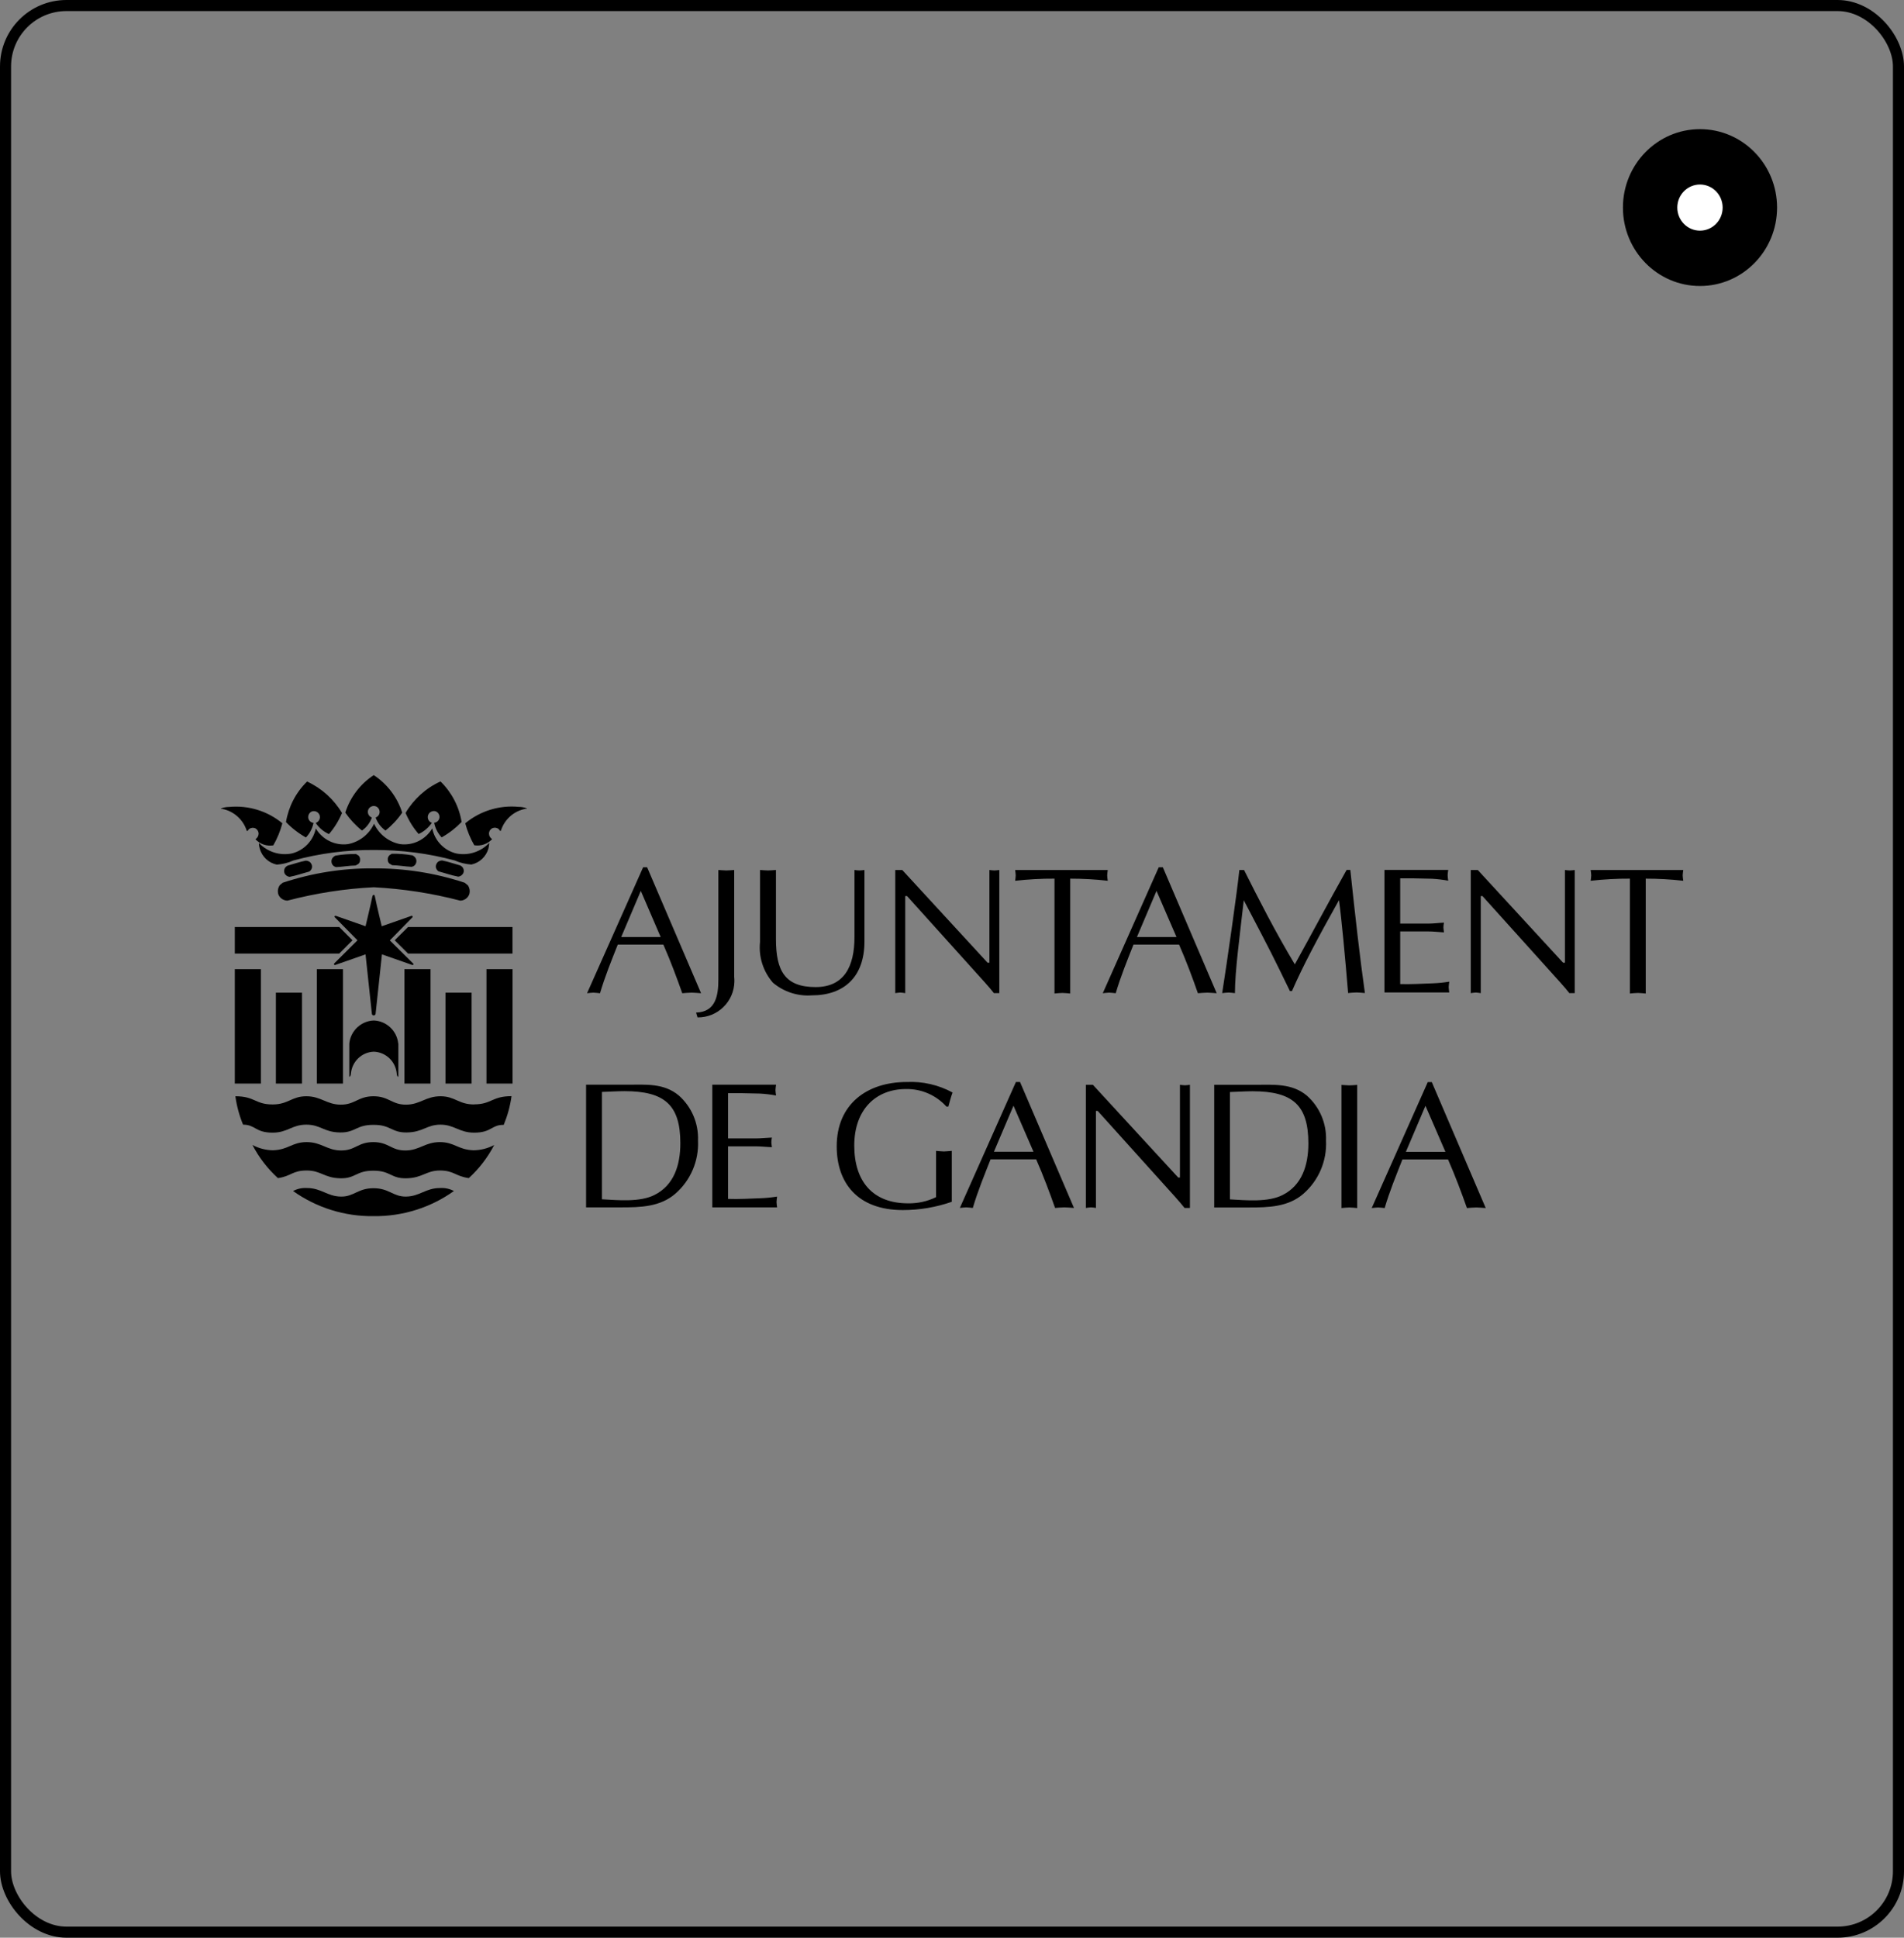
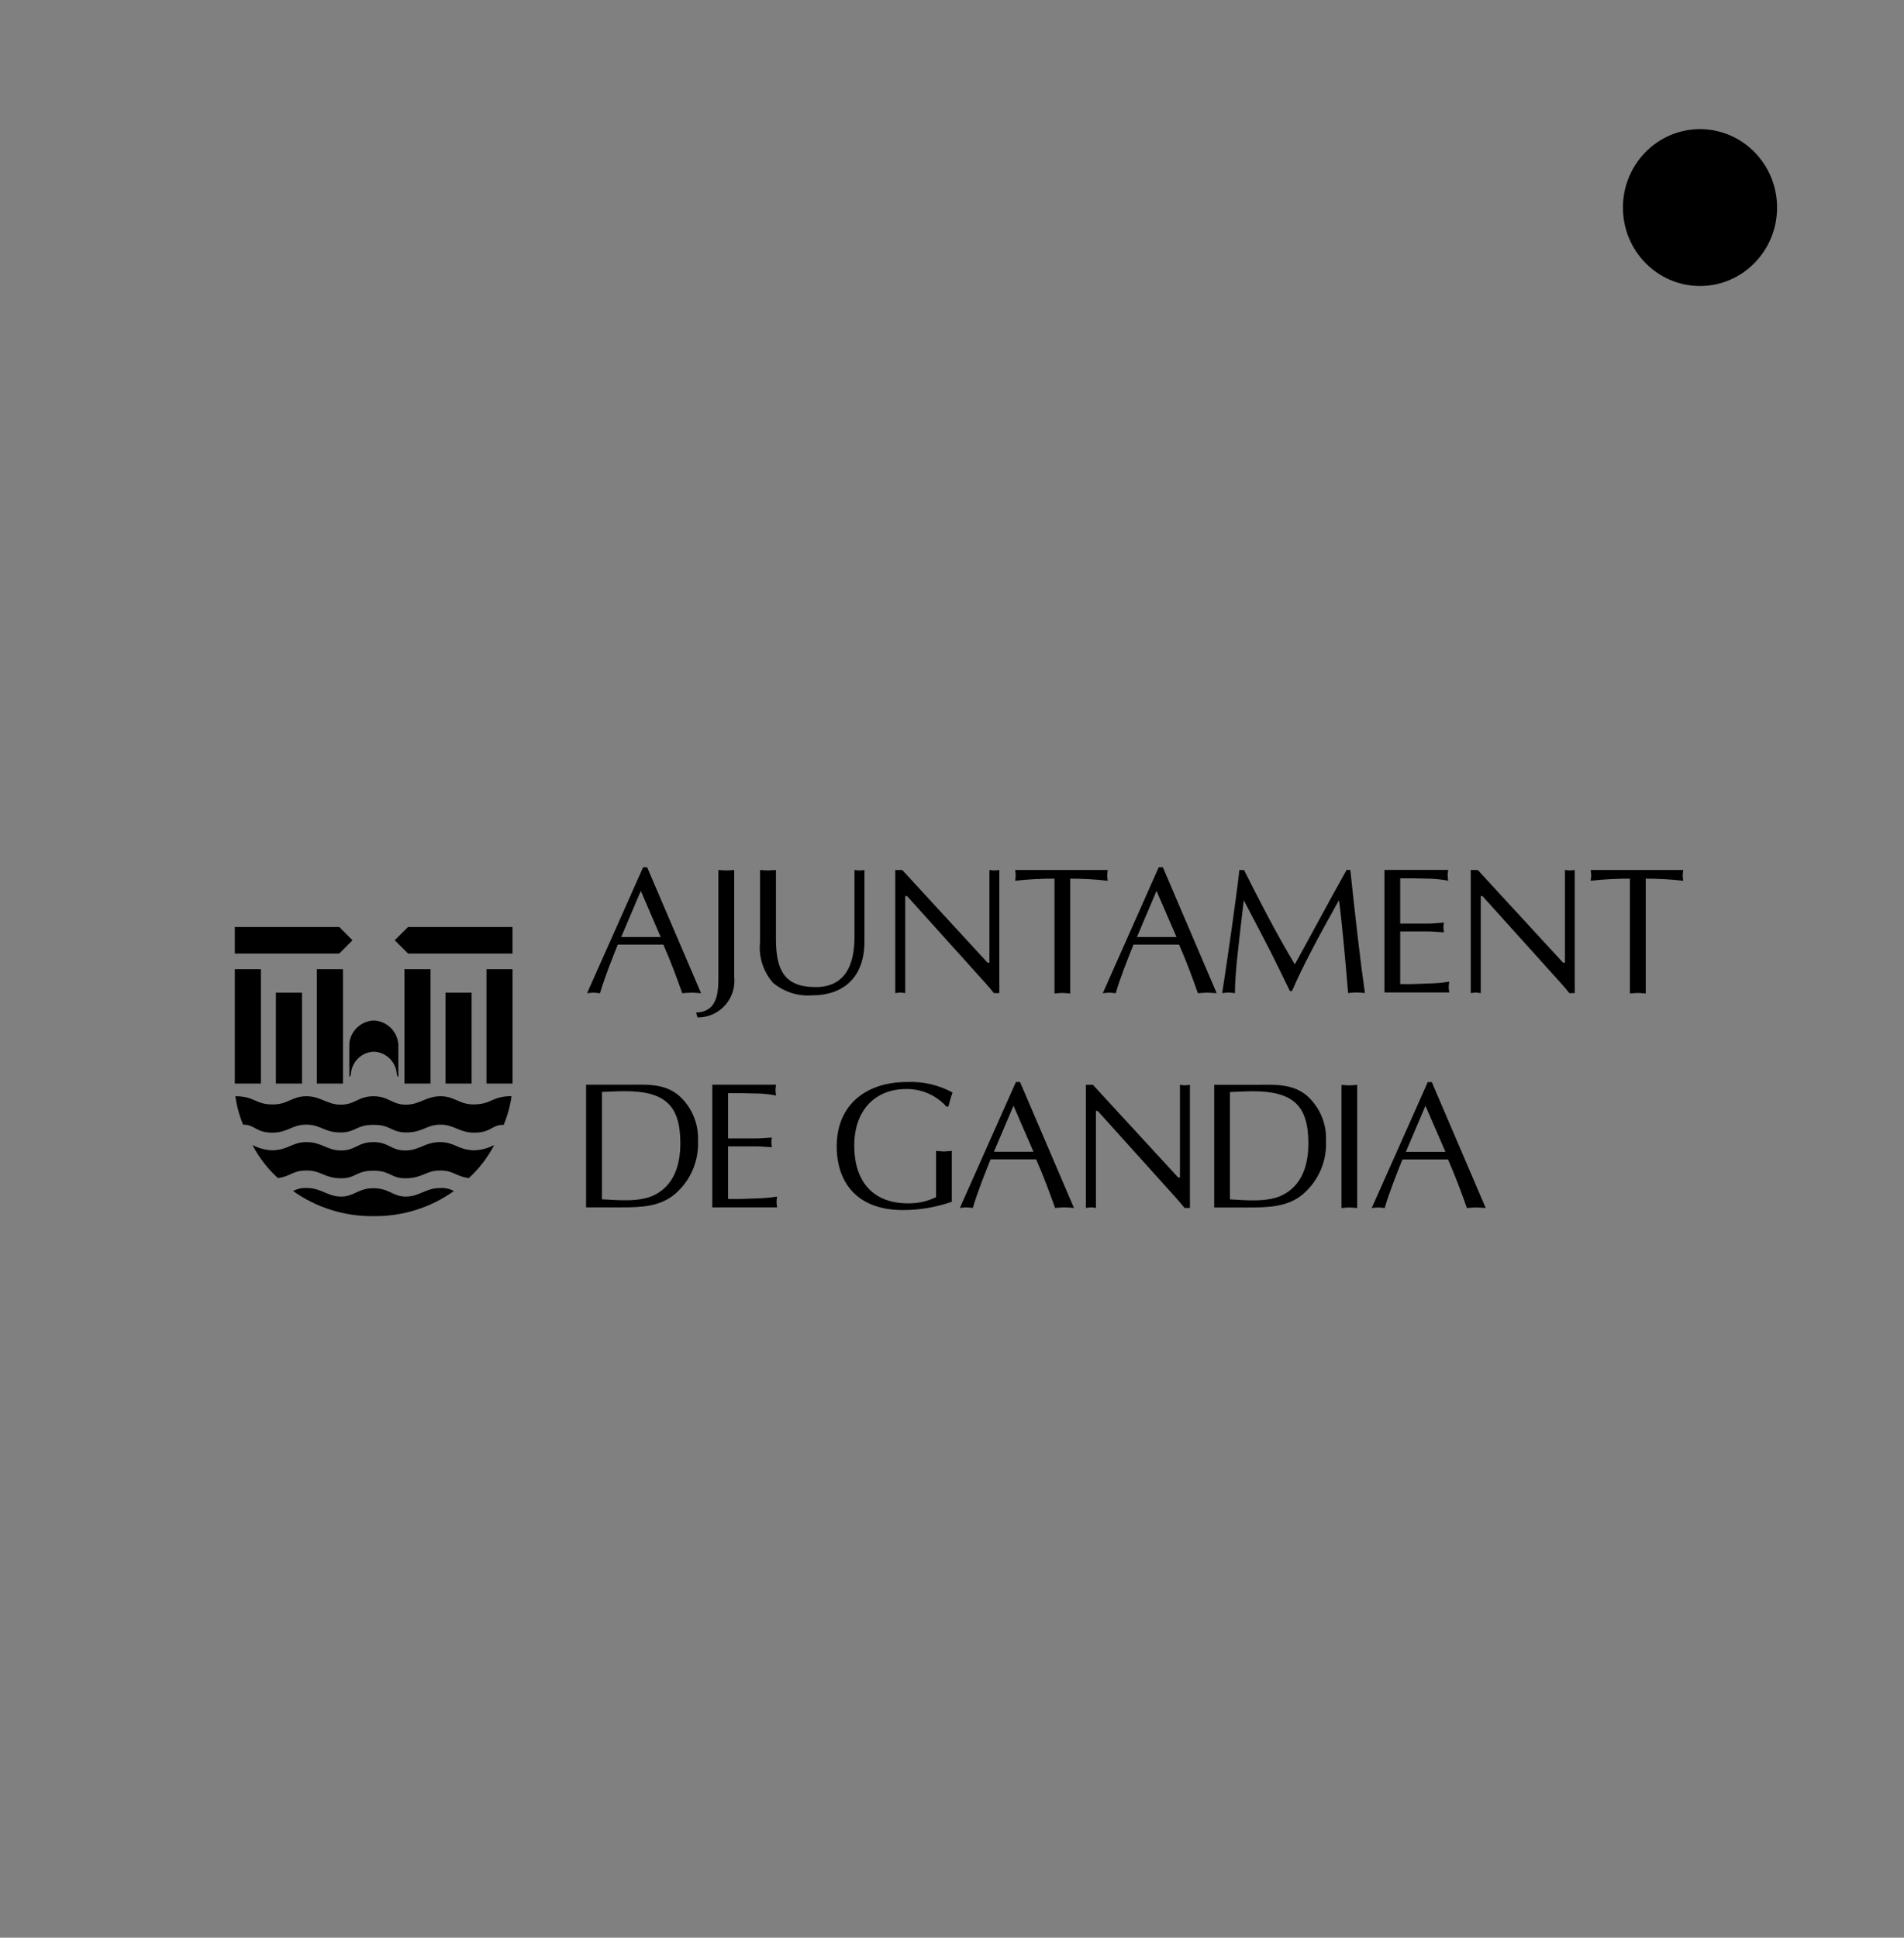
<svg xmlns="http://www.w3.org/2000/svg" width="172" height="175" viewBox="0 0 172 175" fill="none">
  <rect x="0" y="0" width="172" height="175" fill="#808080" stroke="none" />
-   <rect x="0.5" y="0.5" width="171" height="174" rx="5.5" stroke="black" />
  <ellipse cx="153.571" cy="18.747" rx="6.962" ry="7.083" fill="black" />
-   <ellipse cx="2.048" cy="2.083" rx="2.048" ry="2.083" transform="matrix(-1 0 0 1 155.617 16.664)" fill="white" />
  <path fill-rule="evenodd" clip-rule="evenodd" d="M148.67 79.354C149.806 79.354 150.933 79.415 152.06 79.546C152.043 79.389 152.008 79.224 152.008 79.059C152.008 78.893 152.043 78.754 152.06 78.572H143.693C143.711 78.754 143.745 78.893 143.745 79.059C143.745 79.224 143.711 79.389 143.693 79.546C144.872 79.415 146.06 79.346 147.24 79.354V89.728C147.465 89.711 147.716 89.676 147.959 89.676C148.185 89.676 148.41 89.711 148.67 89.728V79.354ZM142.271 78.572C142.106 78.589 141.959 78.615 141.82 78.615C141.664 78.615 141.517 78.589 141.369 78.572V86.946H141.205L133.496 78.572H132.863V89.694C133.011 89.668 133.167 89.65 133.314 89.641C133.462 89.641 133.6 89.676 133.765 89.694V80.928H133.921L140.927 88.702C141.265 89.076 141.595 89.468 141.768 89.694H142.254V78.572H142.271ZM126.49 79.328H127.739L129.36 79.363C129.855 79.389 130.34 79.45 130.826 79.537C130.8 79.372 130.782 79.215 130.774 79.05C130.774 78.893 130.808 78.746 130.826 78.563H125.068V89.633H130.921C130.904 89.476 130.869 89.311 130.869 89.146C130.869 88.981 130.904 88.841 130.921 88.659C130.427 88.737 129.933 88.789 129.43 88.807C128.459 88.841 127.488 88.902 126.49 88.876V84.12H129.005C129.491 84.12 129.959 84.18 130.444 84.207C130.427 84.024 130.392 83.876 130.392 83.754C130.392 83.615 130.418 83.467 130.444 83.328C129.959 83.346 129.491 83.415 129.005 83.415H126.49V79.337V79.328ZM121.644 78.572C120.005 81.485 118.513 84.311 116.97 87.094C115.236 84.215 113.675 81.154 112.383 78.572H111.958C111.794 80.276 110.822 87.076 110.406 89.694C110.597 89.676 110.779 89.641 110.987 89.641C111.169 89.641 111.343 89.676 111.559 89.694C111.559 87.694 112.002 84.476 112.357 81.302C113.458 83.415 114.594 85.537 115.635 87.676L116.528 89.511H116.71C117.681 87.267 119.077 84.659 120.959 81.293C121.184 82.911 121.513 86.415 121.782 89.685C122.025 89.668 122.285 89.633 122.545 89.633C122.788 89.633 123.013 89.668 123.3 89.685C122.857 86.581 122.407 82.572 121.982 78.563H121.644V78.572ZM106.27 84.624H102.707L104.475 80.459L106.279 84.624H106.27ZM105.056 78.328H104.675L99.62 89.702C99.811 89.676 100.001 89.659 100.192 89.65C100.392 89.65 100.565 89.685 100.79 89.702C101.241 88.172 101.831 86.737 102.394 85.311H106.513C107.163 86.789 107.744 88.355 108.213 89.702C108.49 89.685 108.767 89.65 109.071 89.65C109.348 89.65 109.6 89.685 109.912 89.702L105.048 78.328H105.056ZM96.68 79.354C97.816 79.354 98.944 79.415 100.071 79.546C100.053 79.389 100.019 79.224 100.019 79.059C100.019 78.893 100.053 78.754 100.071 78.572H91.704C91.721 78.754 91.755 78.893 91.755 79.059C91.755 79.224 91.721 79.389 91.704 79.546C92.883 79.415 94.071 79.346 95.258 79.354V89.728C95.484 89.711 95.735 89.676 95.969 89.676C96.204 89.676 96.42 89.711 96.68 89.728V79.354ZM90.281 78.572C90.117 78.589 89.969 78.615 89.831 78.615C89.674 78.615 89.527 78.589 89.38 78.572V86.946H89.215L81.507 78.572H80.874V89.694C81.021 89.668 81.177 89.65 81.325 89.641C81.481 89.65 81.628 89.668 81.775 89.694V80.928H81.94L88.946 88.702C89.284 89.076 89.614 89.468 89.787 89.694H90.273V78.572H90.281ZM70.079 78.572C69.819 78.589 69.593 78.615 69.368 78.615C69.125 78.615 68.882 78.58 68.657 78.572V85.076C68.518 86.407 68.943 87.746 69.827 88.755C70.807 89.581 72.073 89.989 73.347 89.894C76.2 89.894 78.09 88.268 78.09 85.041V78.572C77.926 78.589 77.778 78.615 77.64 78.615C77.484 78.615 77.336 78.589 77.189 78.572V84.641C77.189 87.276 76.261 89.146 73.677 89.146C70.902 89.146 70.096 87.668 70.096 84.807V78.58L70.079 78.572ZM66.316 78.572C66.055 78.589 65.83 78.615 65.605 78.615C65.362 78.615 65.119 78.58 64.894 78.572V88.442C64.894 89.868 64.686 91.389 62.882 91.45L63.012 91.885C64.824 91.911 66.316 90.459 66.342 88.641C66.342 88.502 66.342 88.363 66.324 88.233V78.572H66.316ZM59.682 84.624H56.119L57.888 80.459L59.682 84.624ZM58.469 78.328H58.096L53.032 89.702C53.223 89.676 53.413 89.659 53.604 89.65C53.795 89.65 53.977 89.685 54.203 89.702C54.653 88.172 55.243 86.737 55.807 85.311H59.925C60.576 86.789 61.157 88.355 61.633 89.702C61.911 89.685 62.188 89.65 62.492 89.65C62.769 89.65 63.029 89.685 63.333 89.702L58.46 78.328H58.469ZM130.566 104.025H127.002L128.771 99.868L130.574 104.025H130.566ZM129.352 97.729H128.979L123.915 109.103C124.106 109.077 124.297 109.06 124.488 109.051C124.678 109.051 124.86 109.086 125.086 109.103C125.537 107.573 126.126 106.146 126.69 104.712H130.808C131.459 106.19 132.04 107.755 132.517 109.103C132.794 109.086 133.063 109.051 133.375 109.051C133.652 109.051 133.913 109.086 134.216 109.103L129.343 97.729H129.352ZM121.184 109.103C121.409 109.086 121.661 109.051 121.895 109.051C122.129 109.051 122.346 109.086 122.606 109.103V97.981C122.346 97.998 122.12 98.024 121.895 98.024C121.652 98.024 121.409 97.99 121.184 97.981V109.103ZM109.678 109.051H112.843C114.56 109.051 116.363 109.016 117.742 107.816C119.12 106.616 119.875 104.851 119.788 103.016C119.849 101.468 119.216 99.972 118.054 98.946C116.693 97.816 115.054 97.972 113.363 97.972H109.687V109.051H109.678ZM111.1 98.624C111.794 98.607 112.479 98.555 113.146 98.555C116.779 98.555 118.193 99.807 118.193 103.259C118.193 105.242 117.612 107.051 115.86 107.929C114.542 108.599 112.531 108.399 111.109 108.32V98.624H111.1ZM107.493 97.972C107.337 97.99 107.189 98.016 107.042 98.016C106.886 98.016 106.739 97.99 106.591 97.972V106.346H106.435L98.727 97.972H98.094V109.094C98.241 109.068 98.397 109.051 98.545 109.042C98.701 109.042 98.848 109.068 99.004 109.094V100.329H99.16L106.166 108.103C106.504 108.486 106.834 108.868 107.007 109.094H107.493V97.972ZM93.36 104.016H89.787L91.556 99.859L93.36 104.016ZM92.146 97.72H91.773L86.709 109.094C86.9 109.068 87.091 109.051 87.281 109.042C87.472 109.042 87.654 109.077 87.88 109.094C88.331 107.564 88.92 106.138 89.484 104.703H93.602C94.253 106.181 94.834 107.746 95.311 109.094C95.588 109.077 95.865 109.042 96.169 109.042C96.446 109.042 96.707 109.077 97.019 109.094L92.146 97.72ZM85.677 99.92C85.79 99.494 85.903 99.068 86.05 98.668C84.784 97.981 83.354 97.65 81.914 97.72C78.316 97.72 75.585 99.72 75.585 103.529C75.585 106.833 77.466 109.286 81.567 109.286C83.067 109.286 84.559 109.033 85.981 108.538V103.938C85.721 103.955 85.495 103.99 85.27 103.99C85.027 103.99 84.784 103.955 84.559 103.938V108.12C83.77 108.503 82.903 108.694 82.027 108.677C78.827 108.677 77.171 106.677 77.171 103.459C77.171 100.242 79.088 98.355 81.845 98.355C83.232 98.329 84.559 98.903 85.495 99.938H85.669L85.677 99.92ZM65.778 98.729H67.027L68.648 98.764C69.142 98.79 69.628 98.85 70.105 98.938C70.079 98.772 70.061 98.616 70.053 98.451C70.053 98.294 70.087 98.146 70.105 97.964H64.347V109.042H70.2C70.174 108.877 70.157 108.72 70.148 108.555C70.148 108.39 70.183 108.251 70.2 108.068C69.706 108.146 69.212 108.199 68.709 108.216C67.738 108.251 66.758 108.312 65.769 108.277V103.529H68.284C68.769 103.529 69.238 103.59 69.732 103.607C69.715 103.425 69.68 103.285 69.68 103.155C69.68 103.016 69.706 102.877 69.732 102.738C69.246 102.755 68.778 102.816 68.284 102.816H65.769V98.729H65.778ZM52.945 109.042H56.11C57.827 109.042 59.63 109.007 61.009 107.807C62.388 106.607 63.142 104.842 63.055 103.007C63.116 101.459 62.483 99.964 61.321 98.938C59.96 97.798 58.321 97.964 56.63 97.964H52.945V109.042ZM54.367 98.616C55.061 98.598 55.746 98.546 56.414 98.546C60.047 98.546 61.46 99.798 61.46 103.251C61.46 105.233 60.879 107.042 59.127 107.92C57.81 108.59 55.798 108.39 54.376 108.312V98.616H54.367Z" fill="black" />
  <path fill-rule="evenodd" clip-rule="evenodd" d="M42.836 99.746C41.414 99.746 41.119 99.007 39.792 99.007C38.466 99.007 37.971 99.746 36.714 99.764C35.388 99.781 35.145 99.007 33.74 99.007C32.336 99.007 32.075 99.781 30.749 99.764C29.491 99.746 28.997 99.007 27.671 99.007C26.344 99.007 26.049 99.746 24.627 99.746C23.041 99.746 23.041 99.007 21.263 99.007C21.384 99.885 21.619 100.755 21.957 101.572C23.084 101.572 23.049 102.294 24.627 102.294C25.988 102.294 26.361 101.572 27.671 101.572C28.98 101.572 29.24 102.259 30.731 102.277C32.11 102.294 32.171 101.581 33.731 101.59C35.292 101.572 35.353 102.294 36.731 102.277C38.223 102.259 38.535 101.572 39.792 101.572C41.05 101.572 41.466 102.294 42.836 102.294C44.422 102.294 44.388 101.572 45.506 101.59C45.844 100.764 46.087 99.894 46.209 98.998C44.431 98.998 44.414 99.737 42.827 99.737M42.775 103.886C41.353 103.833 41.058 103.146 39.732 103.146C38.405 103.146 37.911 103.886 36.654 103.903C35.327 103.92 35.136 103.146 33.723 103.146C32.309 103.146 32.11 103.92 30.783 103.903C29.526 103.886 29.032 103.146 27.705 103.146C26.379 103.146 26.084 103.833 24.662 103.886C24.012 103.877 23.379 103.712 22.806 103.407C23.387 104.529 24.168 105.546 25.104 106.399C26.309 106.233 26.396 105.712 27.705 105.712C29.015 105.712 29.275 106.39 30.766 106.416C32.145 106.433 32.153 105.729 33.723 105.729C35.292 105.729 35.292 106.433 36.679 106.416C38.171 106.399 38.483 105.712 39.74 105.712C40.998 105.712 41.145 106.233 42.35 106.399C43.287 105.546 44.058 104.529 44.648 103.407C44.076 103.712 43.434 103.877 42.792 103.886M39.766 107.294C38.44 107.294 37.928 108.051 36.671 108.068C35.5 108.077 35.154 107.312 33.74 107.312C32.327 107.312 31.971 108.086 30.801 108.068C29.544 108.051 29.041 107.294 27.714 107.294C27.28 107.268 26.856 107.364 26.474 107.564C28.598 109.077 31.139 109.868 33.74 109.834C36.341 109.868 38.891 109.077 41.006 107.564C40.625 107.364 40.2 107.268 39.766 107.294ZM36.532 87.528H38.891V97.859H36.532V87.528ZM43.946 87.528H46.304V97.859H43.946V87.528ZM40.243 89.65H42.602V97.859H40.243V89.65ZM21.211 87.528H23.569V97.859H21.211V87.528ZM28.624 87.528H30.983V97.859H28.624V87.528ZM24.922 89.65H27.28V97.859H24.922V89.65ZM35.977 94.259C35.864 93.103 34.919 92.207 33.766 92.163C32.613 92.207 31.659 93.103 31.555 94.259C31.555 95.216 31.555 96.303 31.555 97.242C31.59 97.277 31.703 97.146 31.703 96.955C31.798 95.868 32.682 95.016 33.775 94.981C34.859 95.024 35.743 95.868 35.839 96.955C35.839 97.146 35.943 97.277 35.986 97.242C35.986 96.303 35.986 95.216 35.986 94.259M21.211 83.711V86.12H30.645L31.841 84.92L30.645 83.72H21.211V83.711ZM46.295 83.711V86.12H36.862L35.656 84.92L36.862 83.72H46.295V83.711Z" fill="black" />
-   <path fill-rule="evenodd" clip-rule="evenodd" d="M42.246 79.939L41.978 79.722C39.324 78.844 36.55 78.409 33.758 78.426C30.966 78.4 28.191 78.844 25.538 79.722L25.278 79.939C25.104 80.183 25.052 80.496 25.148 80.783C25.278 81.113 25.599 81.331 25.963 81.34C28.512 80.67 31.131 80.261 33.767 80.131C36.402 80.27 39.012 80.67 41.57 81.34C41.926 81.34 42.246 81.122 42.385 80.783C42.48 80.496 42.428 80.183 42.255 79.939M30.896 73.426C30.602 74.122 30.212 74.757 29.717 75.331C29.232 75.113 28.816 74.765 28.521 74.322C28.807 74.226 28.963 73.922 28.876 73.635C28.781 73.348 28.477 73.191 28.191 73.278C27.914 73.383 27.775 73.687 27.87 73.965C27.94 74.157 28.113 74.296 28.321 74.313C28.226 74.809 27.983 75.27 27.636 75.635C26.969 75.261 26.362 74.791 25.833 74.244C26.067 72.852 26.726 71.574 27.74 70.583C29.058 71.191 30.159 72.183 30.896 73.426ZM25.503 74.365C25.321 75.061 25.044 75.731 24.688 76.348C24.09 76.444 23.483 76.235 23.075 75.791C23.24 75.687 23.353 75.504 23.362 75.305C23.362 75.087 23.24 74.896 23.049 74.8C22.876 74.731 22.685 74.757 22.529 74.852C22.434 74.904 22.416 75.078 22.295 75.044C21.974 74.017 21.116 73.252 20.067 73.052C20.015 73.044 19.971 73.078 19.945 73.026C20.188 72.922 20.439 72.878 20.7 72.878C22.434 72.713 24.168 73.244 25.512 74.357M32.362 77.244C32.492 77.357 32.553 77.531 32.526 77.696C32.526 77.826 32.466 77.939 32.37 78.026L32.128 78.165C31.538 78.174 30.957 78.287 30.376 78.313C30.229 78.287 30.09 78.2 30.012 78.061C29.925 77.905 29.917 77.713 29.995 77.557C30.064 77.435 30.168 77.339 30.298 77.278C30.914 77.165 31.538 77.122 32.162 77.131L32.362 77.252V77.244ZM28.035 77.896C28.139 78.009 28.2 78.157 28.191 78.313C28.165 78.478 28.078 78.618 27.94 78.713C27.341 78.87 26.769 79.079 26.154 79.192C25.971 79.165 25.815 79.061 25.72 78.905C25.651 78.757 25.651 78.574 25.72 78.426C25.781 78.313 25.885 78.226 25.997 78.174C26.535 78.026 27.047 77.844 27.61 77.731C27.766 77.731 27.922 77.783 28.044 77.896M36.636 73.418C36.931 74.113 37.322 74.748 37.816 75.322C38.301 75.105 38.709 74.748 39.012 74.313C38.726 74.218 38.579 73.904 38.674 73.618C38.77 73.339 39.073 73.191 39.35 73.27C39.628 73.374 39.767 73.678 39.671 73.957C39.602 74.148 39.428 74.287 39.22 74.305C39.316 74.8 39.55 75.261 39.897 75.626C40.564 75.252 41.171 74.783 41.7 74.235C41.475 72.844 40.798 71.557 39.793 70.574C38.475 71.174 37.373 72.174 36.636 73.418ZM42.03 74.357C42.212 75.052 42.489 75.722 42.845 76.339C43.443 76.435 44.05 76.226 44.458 75.783C44.284 75.678 44.18 75.496 44.171 75.296C44.171 75.078 44.293 74.887 44.492 74.791C44.666 74.722 44.856 74.748 45.012 74.844C45.108 74.896 45.125 75.07 45.246 75.035C45.559 74.009 46.426 73.235 47.484 73.044C47.536 73.035 47.579 73.07 47.605 73.017C47.362 72.913 47.111 72.87 46.851 72.87C45.116 72.704 43.382 73.235 42.038 74.348M44.189 76.131C43.426 76.939 42.307 77.296 41.215 77.079C40.113 76.809 39.272 75.931 39.047 74.817C38.449 75.826 37.304 76.391 36.142 76.235C35.11 76.035 34.235 75.348 33.792 74.391C33.35 75.348 32.474 76.035 31.434 76.235C30.272 76.391 29.136 75.835 28.529 74.826C28.295 75.931 27.454 76.809 26.362 77.079C25.278 77.296 24.151 76.939 23.388 76.131C23.388 76.305 23.414 76.478 23.466 76.652C23.674 77.374 24.263 77.931 25 78.087C25.521 78.052 26.023 77.931 26.5 77.713C28.876 77.07 31.33 76.748 33.792 76.765C36.255 76.757 38.709 77.07 41.085 77.713C41.561 77.922 42.064 78.044 42.585 78.079C43.322 77.922 43.911 77.365 44.119 76.644C44.163 76.47 44.189 76.296 44.197 76.122L44.189 76.131ZM35.197 77.226C35.067 77.339 35.006 77.513 35.032 77.678C35.032 77.8 35.093 77.922 35.188 78L35.431 78.139C36.021 78.148 36.602 78.261 37.183 78.287C37.33 78.261 37.469 78.174 37.547 78.035C37.634 77.879 37.642 77.687 37.564 77.531C37.495 77.409 37.391 77.313 37.261 77.252C36.645 77.139 36.021 77.096 35.397 77.105L35.197 77.226ZM39.524 77.879C39.42 77.992 39.359 78.139 39.368 78.296C39.385 78.461 39.48 78.6 39.611 78.696C40.209 78.853 40.781 79.061 41.405 79.174C41.587 79.148 41.743 79.044 41.839 78.887C41.917 78.739 41.917 78.557 41.839 78.409C41.778 78.296 41.683 78.209 41.561 78.157C41.024 78.009 40.512 77.826 39.949 77.713C39.784 77.713 39.636 77.766 39.515 77.879M33.767 70C32.544 70.8 31.634 72 31.191 73.391C31.616 74 32.119 74.548 32.7 75.009C33.116 74.722 33.428 74.305 33.593 73.835C33.316 73.739 33.168 73.435 33.255 73.157C33.35 72.878 33.654 72.731 33.931 72.817C34.209 72.904 34.356 73.218 34.269 73.496C34.217 73.652 34.096 73.774 33.931 73.835C34.105 74.313 34.417 74.722 34.824 75.009C35.405 74.548 35.917 74 36.333 73.391C35.891 72 34.98 70.8 33.758 70M37.313 87.009L35.215 84.931L37.269 82.835C37.269 82.835 37.287 82.748 37.243 82.722C37.226 82.713 37.209 82.705 37.191 82.705L34.486 83.653C34.486 83.653 34.044 81.853 33.862 80.939C33.836 80.844 33.792 80.818 33.758 80.818C33.723 80.818 33.68 80.844 33.645 80.939C33.454 81.853 33.021 83.653 33.021 83.653L30.316 82.705C30.272 82.705 30.229 82.731 30.22 82.774C30.22 82.792 30.22 82.809 30.229 82.826L32.292 84.922L30.194 87.009C30.142 87.088 30.194 87.174 30.264 87.157L33.021 86.192L33.593 91.549C33.593 91.644 33.68 91.714 33.775 91.705C33.853 91.705 33.922 91.635 33.931 91.549L34.504 86.192L37.261 87.157C37.33 87.174 37.382 87.088 37.33 87.009" fill="black" />
</svg>